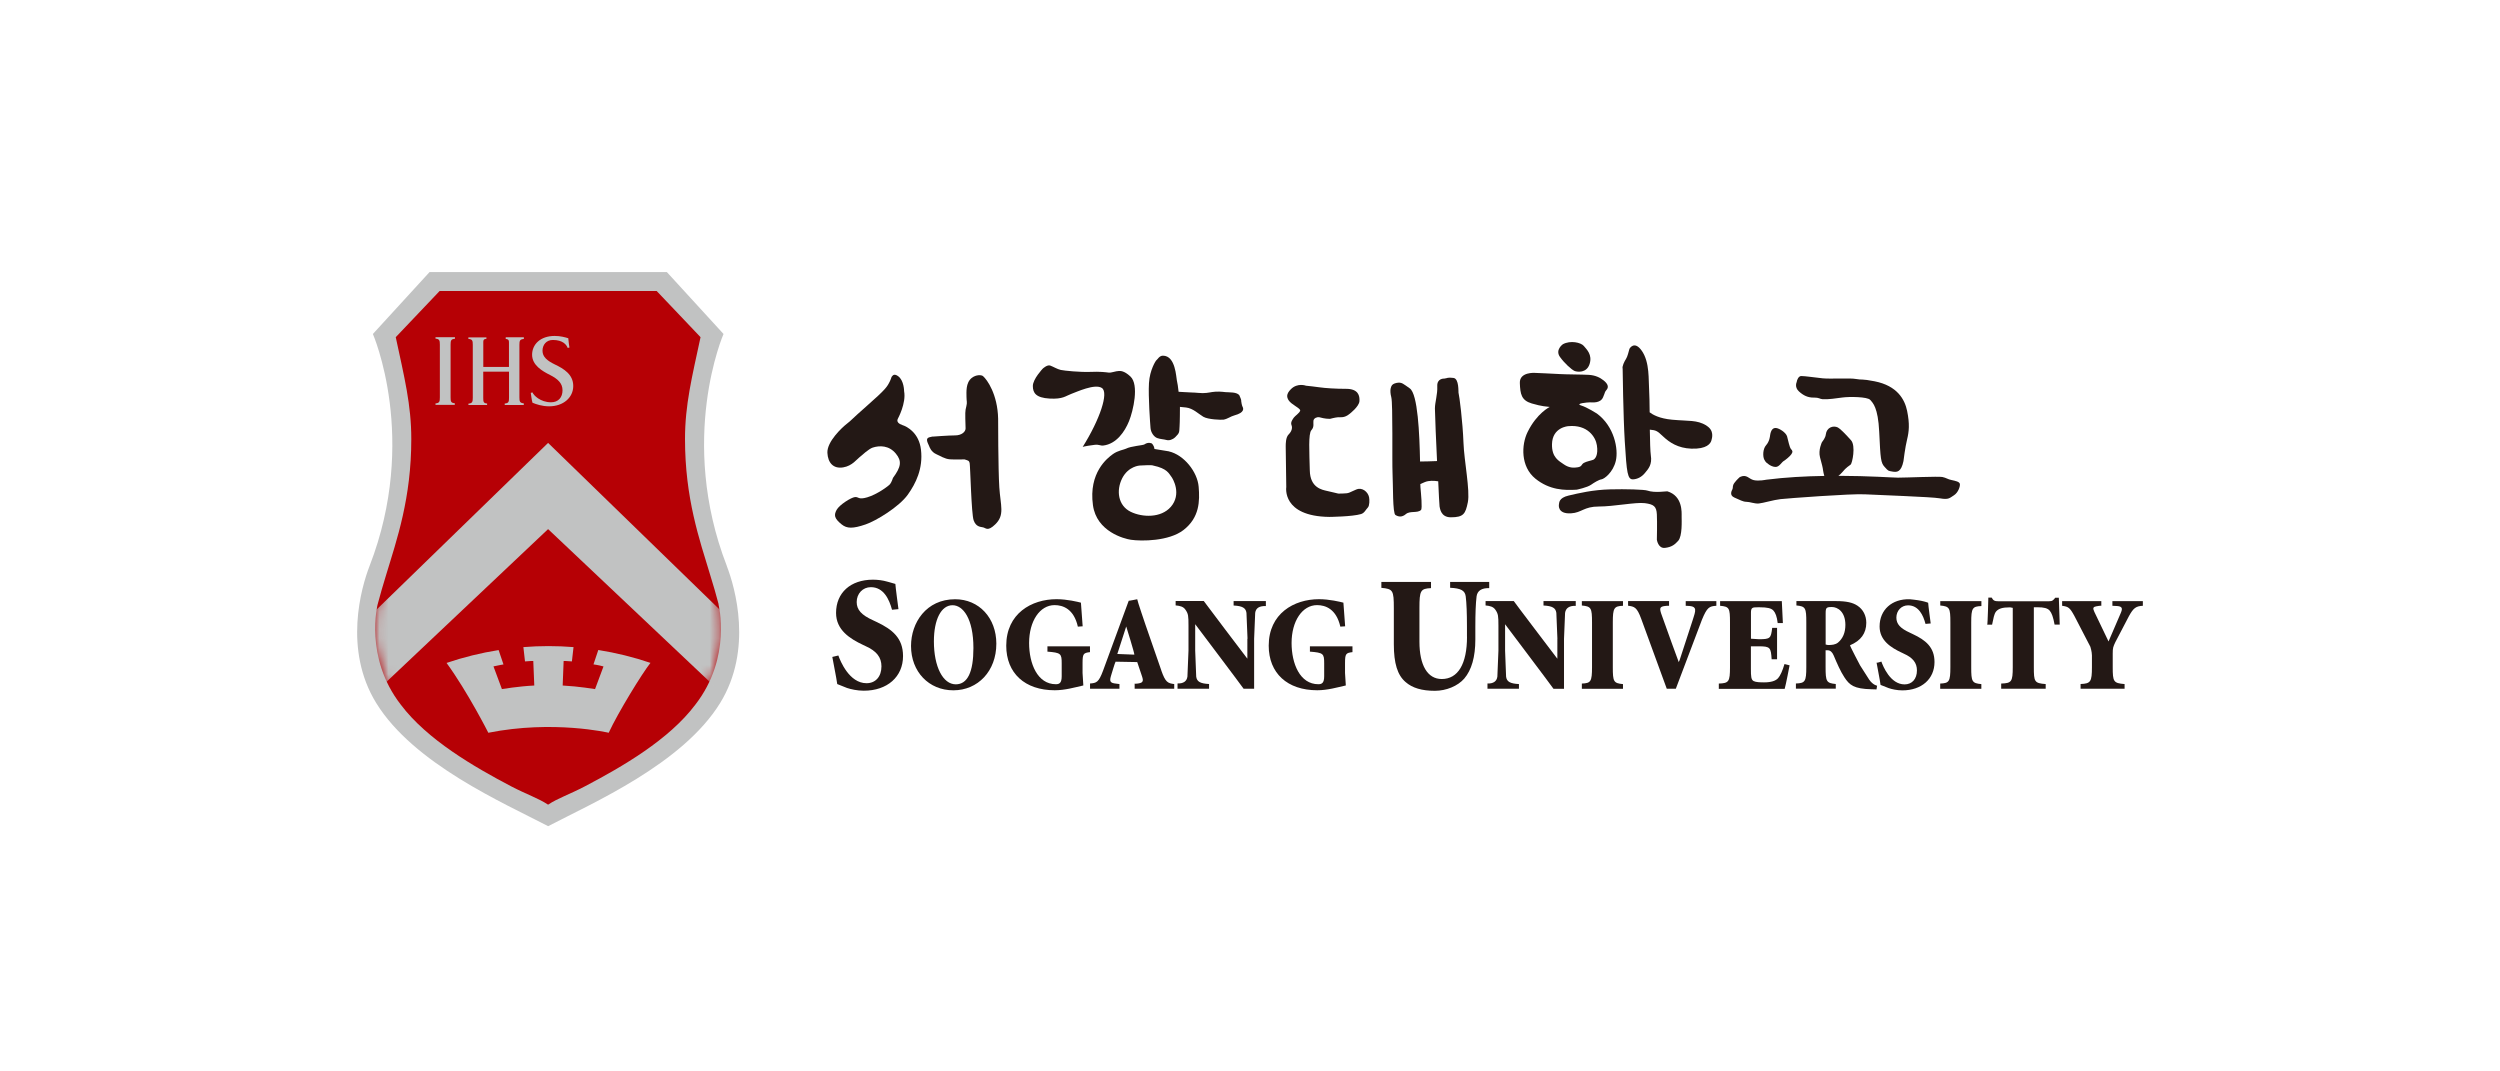
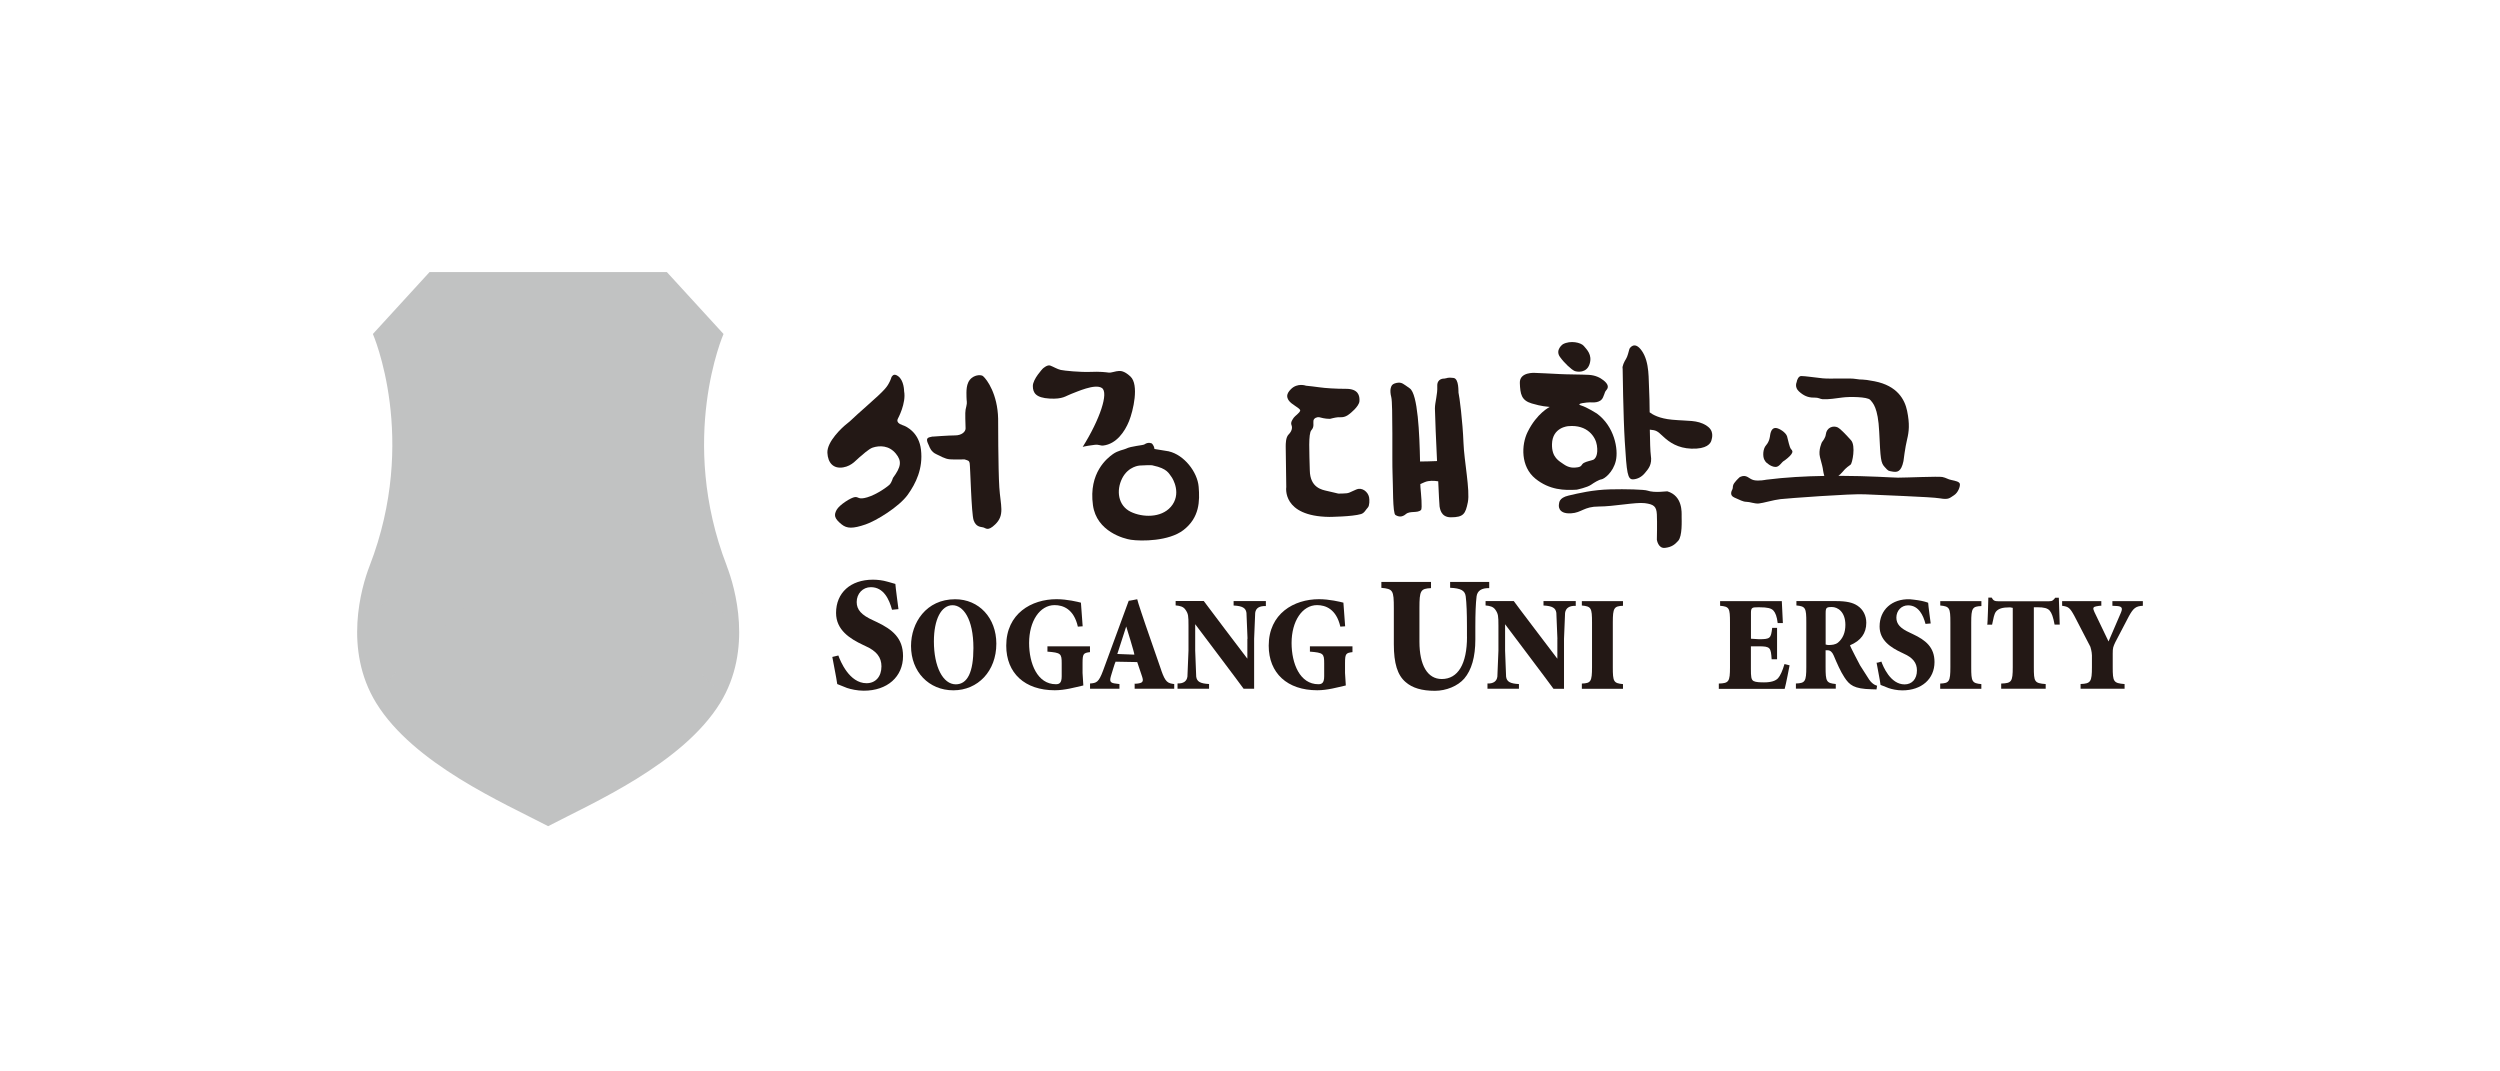
<svg xmlns="http://www.w3.org/2000/svg" width="280" height="120" viewBox="0 0 280 120" fill="none">
  <rect width="280" height="120" fill="white" />
  <path d="M101.04 47.583C101.04 47.583 100.301 47.407 100.564 46.888C100.564 46.888 101.516 45.153 101.259 43.807C101.259 43.807 101.259 42.623 100.595 42.135C100.176 41.828 100.007 42.041 99.957 42.091C99.781 42.267 99.869 42.292 99.681 42.673C99.362 43.325 99.255 43.55 97.095 45.454C95.173 47.144 95.467 46.981 94.816 47.489C94.34 47.858 92.606 49.455 92.668 50.719C92.725 51.828 93.326 52.529 94.434 52.347C95.473 52.172 95.93 51.446 96.45 51.058C96.45 51.058 97.308 50.269 97.74 50.131C98.516 49.88 99.568 49.874 100.332 50.801C101.027 51.64 100.927 52.291 100.013 53.525C100.013 53.525 99.863 54.001 99.687 54.22C99.512 54.439 98.222 55.384 97.12 55.704C96.112 55.998 96.187 55.629 95.755 55.672C95.317 55.716 94.008 56.543 93.701 57.106C93.401 57.67 93.401 58.039 94.265 58.734C94.866 59.216 95.523 59.222 96.951 58.734C98.109 58.34 100.689 56.781 101.678 55.397C102.555 54.163 103.4 52.498 103.15 50.369C102.937 48.509 101.635 47.777 101.027 47.595L101.04 47.583Z" fill="#231815" />
  <path d="M111.791 46.886C111.728 44.156 110.557 42.521 110.1 42.127C109.937 41.983 109.33 41.933 108.829 42.333C108.146 42.878 108.247 43.924 108.247 44.45C108.247 44.976 108.353 45.02 108.222 45.539C108.09 46.053 108.09 46.134 108.146 47.981C108.146 48.37 107.689 48.764 106.976 48.764C106.262 48.764 104.44 48.902 104.44 48.902C104.44 48.902 104.621 48.839 104.102 48.971C103.582 49.096 103.926 49.622 104.058 49.947C104.114 50.091 104.289 50.617 104.878 50.874C105.304 51.056 105.798 51.4 106.393 51.444C107.019 51.488 108.021 51.45 108.021 51.45C108.409 51.582 108.541 51.563 108.604 51.888C108.672 52.214 108.791 57.555 109.048 58.275C109.305 58.995 109.774 59.001 110.1 59.064C110.426 59.133 110.62 59.552 111.465 58.732C112.561 57.668 112.054 56.653 111.922 54.568C111.791 52.489 111.791 46.892 111.791 46.892V46.886Z" fill="#231815" />
  <path d="M123.575 49.899C125.04 49.717 125.973 48.346 126.449 47.175C126.925 46.004 127.595 43.093 126.612 42.172C125.873 41.477 125.441 41.552 125.309 41.552C124.984 41.552 124.458 41.765 124.195 41.734C123.825 41.69 123.231 41.602 122.103 41.652C120.976 41.696 119.198 41.521 118.804 41.433C118.415 41.346 117.983 41.076 117.633 40.945C117.288 40.813 116.787 41.289 116.787 41.289C116.787 41.289 115.679 42.454 115.679 43.23C115.679 44.007 116.024 44.551 117.545 44.639C119.06 44.727 119.367 44.339 119.975 44.119C120.582 43.9 122.636 42.936 123.412 43.456C124.195 43.975 123.193 46.968 121.258 50.062C121.239 50.062 121.383 49.98 122.579 49.824C123.099 49.755 123.231 49.943 123.575 49.899Z" fill="#231815" />
-   <path d="M139.022 44.858C138.997 44.657 138.796 44.282 138.84 44.338C138.627 43.862 137.582 43.962 137.231 43.918C136.88 43.875 136.323 43.818 135.772 43.906C135.409 43.962 134.933 44.081 134.238 44.006C133.706 43.95 133.155 43.962 132.673 43.918C132.403 43.893 132.159 43.881 132.003 43.881C131.946 43.367 131.877 42.86 131.809 42.61C131.727 42.316 131.683 39.836 130.249 39.836C129.836 39.836 129.642 40.268 129.467 40.4C129.467 40.4 128.772 41.395 128.684 42.917C128.596 44.432 128.816 47.425 128.859 47.944C128.903 48.464 129.254 48.928 129.598 49.059C129.943 49.191 130.337 49.191 130.638 49.278C130.944 49.366 131.333 49.247 131.633 48.959C132.14 48.471 132.065 48.383 132.109 47.819C132.147 47.312 132.153 45.853 132.153 45.571C132.278 45.578 132.485 45.596 132.842 45.64C133.618 45.728 134.257 46.373 134.776 46.68C135.296 46.986 136.78 47.043 137.049 46.999C137.506 46.911 137.826 46.636 138.252 46.523C139.422 46.21 139.266 45.74 139.172 45.571C139.084 45.396 139.028 45.058 139.009 44.876L139.022 44.858Z" fill="#231815" />
  <path d="M130.907 50.549L129.298 50.286C129.254 49.866 128.997 49.666 128.997 49.666C128.997 49.666 128.609 49.465 128.177 49.772C128.014 49.885 126.68 49.954 126.092 50.261C125.898 50.361 125.215 50.455 124.652 50.855C124.025 51.3 121.909 52.941 122.41 56.578C122.817 59.546 125.904 60.342 126.661 60.454C127.851 60.63 130.913 60.623 132.541 59.371C134.357 57.968 134.382 56.121 134.25 54.519C134.113 52.847 132.604 50.943 130.913 50.555L130.907 50.549ZM131.12 56.779C130.036 58.019 127.958 57.962 126.643 57.324C125.215 56.629 124.996 54.932 125.685 53.567C126.38 52.202 127.651 52.139 127.651 52.139C129.129 52.051 129.147 52.139 129.147 52.139C130.75 52.477 130.907 53.035 131.195 53.398C131.364 53.611 132.384 55.339 131.12 56.785V56.779Z" fill="#231815" />
  <path d="M151.926 54.814C151.144 55.139 151.125 55.271 150.43 55.271C149.735 55.271 150.104 55.333 149.503 55.189C149.146 55.108 149.027 55.077 148.646 54.989C148.082 54.858 146.736 54.645 146.698 52.691C146.648 50.612 146.523 48.571 146.874 48.183C147.224 47.795 147.061 47.419 147.105 47.118C147.149 46.812 147.537 46.686 147.756 46.73C147.976 46.774 148.351 46.912 148.959 46.912C148.959 46.912 149.522 46.755 149.873 46.73C150.092 46.711 150.568 46.855 151.175 46.336C151.175 46.336 152.215 45.541 152.258 44.933C152.302 44.326 152.133 43.549 150.781 43.549C149.61 43.549 148.439 43.474 147.744 43.374C147.162 43.293 146.704 43.242 146.272 43.199C146.272 43.199 145.327 42.842 144.582 43.587C144.018 44.151 144.131 44.507 144.319 44.82C144.626 45.321 145.684 45.735 145.621 45.991C145.559 46.254 145.039 46.58 144.907 46.774C144.776 46.968 144.513 47.294 144.651 47.619C144.782 47.945 144.651 48.333 144.325 48.659C144 48.984 144 49.698 144 50.024L144.062 54.557C144.062 54.557 143.542 57.825 148.877 57.894C148.877 57.894 151.463 57.869 152.434 57.575C152.822 57.456 152.941 57.112 153.204 56.836C153.392 56.636 153.398 55.991 153.335 55.678C153.204 55.07 152.546 54.557 151.939 54.814H151.926Z" fill="#231815" />
  <path d="M163.354 44.019C163.329 43.919 163.429 42.41 162.79 42.328C162.095 42.241 162.139 42.36 161.751 42.403C161.751 42.403 160.931 42.347 160.974 43.255C161.018 44.169 160.711 45.058 160.711 45.753C160.711 46.117 160.862 50.149 160.949 51.639C160.329 51.67 159.534 51.683 159.046 51.689C158.989 48.602 158.795 44.113 157.894 43.499C157.205 43.03 157.011 42.76 156.416 42.886C156.115 42.948 155.896 43.073 155.834 43.267C155.834 43.267 155.596 43.624 155.827 44.501C156.015 45.221 155.903 51.645 155.965 53.017C156.034 54.382 155.965 57.487 156.291 57.681C156.616 57.876 157.005 57.969 157.462 57.575C157.919 57.187 158.764 57.5 159.152 57.118C159.321 56.955 159.152 55.289 159.09 54.576C159.09 54.513 159.077 54.388 159.077 54.212C159.202 54.156 159.359 54.081 159.584 53.993C160.041 53.806 160.611 53.831 161.081 53.906C161.143 55.227 161.206 56.642 161.231 56.723C161.275 56.855 161.319 57.938 162.49 57.938C163.923 57.938 164.136 57.55 164.399 56.248C164.662 54.945 163.98 51.576 163.911 49.61C163.823 47.225 163.448 44.319 163.36 44.019H163.354Z" fill="#231815" />
  <path d="M176.34 41.545C176.665 41.671 177.705 41.808 178.037 40.763C178.362 39.723 177.711 39.141 177.386 38.746C177.06 38.358 175.889 38.095 175.044 38.552C175.044 38.552 174.142 39.178 174.718 39.98C175.213 40.675 176.021 41.408 176.34 41.539V41.545Z" fill="#231815" />
  <path d="M176.597 54.844C176.597 54.844 177.768 54.6 178.2 54.293C178.531 54.061 179.064 53.729 179.37 53.685C179.677 53.642 180.673 52.903 180.973 51.607C181.28 50.304 180.804 47.75 178.851 46.316C178.851 46.316 177.768 45.621 177.073 45.408C176.377 45.189 177.811 45.063 178.068 45.063C178.325 45.063 179.239 45.195 179.54 44.5C179.84 43.805 179.677 43.98 179.959 43.63C180.178 43.354 180.109 42.997 179.583 42.59C179.195 42.283 178.675 42.027 177.937 41.983C177.204 41.939 175.338 41.939 174.687 41.895C174.036 41.851 171.913 41.764 171.913 41.764C171.913 41.764 170.179 41.632 170.222 42.891C170.266 44.149 170.398 44.844 171.562 45.189C172.721 45.533 173.253 45.533 173.572 45.577C173.572 45.577 172.126 46.272 171.087 48.395C170.385 49.828 170.304 52.252 171.951 53.598C173.547 54.9 175.244 54.931 176.59 54.844H176.597ZM173.823 49.741C173.867 47.837 175.645 47.731 175.645 47.731C177.811 47.524 178.713 48.952 178.851 49.866C179.026 50.993 178.65 51.413 178.431 51.5C178.212 51.588 177.692 51.675 177.392 51.845C177.091 52.02 177.204 52.245 176.728 52.333C176.252 52.421 175.733 52.408 175.169 52.02C174.606 51.626 173.785 51.25 173.823 49.734V49.741Z" fill="#231815" />
  <path d="M191.123 47.657C190.04 47.006 189.126 47.181 187.266 47.006C185.851 46.875 185.1 46.443 184.762 46.18C184.749 45.115 184.737 44.176 184.705 43.75C184.618 42.579 184.793 40.588 183.879 39.286C183.052 38.102 182.514 39.035 182.501 39.06C182.414 39.367 182.282 39.943 182.113 40.2C181.938 40.463 181.65 41.039 181.737 41.302C181.737 41.302 181.8 46.618 181.975 49.436C182.194 52.992 182.276 53.731 182.927 53.687C183.365 53.656 183.835 53.456 184.229 52.98C184.624 52.504 185.056 52.04 184.893 51.001C184.831 50.581 184.799 49.411 184.78 48.121C185.494 48.19 185.601 48.252 186.264 48.878C186.985 49.555 187.93 50.193 189.426 50.25C191.167 50.312 191.593 49.667 191.681 49.317C191.743 49.072 192.031 48.221 191.117 47.67L191.123 47.657Z" fill="#231815" />
  <path d="M186.747 55.027C186.747 55.027 186.377 55.058 185.964 55.083C185.488 55.114 184.881 55.083 184.53 54.952C184.186 54.82 182.013 54.764 180.366 54.808C178.369 54.858 176.785 55.246 175.683 55.503C174.556 55.766 174.643 56.329 174.599 56.498C174.599 56.498 174.38 57.581 175.946 57.494C177.167 57.425 177.379 56.73 179.064 56.73C180.748 56.73 183.228 56.223 184.223 56.354C185.225 56.486 185.526 56.711 185.569 57.625C185.613 58.533 185.569 60.443 185.569 60.443C185.569 60.443 185.701 61.451 186.477 61.363C187.26 61.276 187.598 60.963 187.955 60.574C188.437 60.042 188.343 58.276 188.343 57.844C188.343 57.412 188.475 55.547 186.74 55.027H186.747Z" fill="#231815" />
  <path d="M203.139 44.526C203.79 44.526 203.771 44.682 204.141 44.714C204.704 44.758 205.775 44.601 206.307 44.526C207.134 44.407 209.156 44.438 209.457 44.783C209.763 45.127 210.339 45.622 210.471 48.352C210.615 51.432 210.646 51.821 211.078 52.296C211.517 52.779 211.466 52.728 211.949 52.816C212.462 52.91 212.932 52.879 213.188 51.645C213.188 51.645 213.376 50.086 213.595 49.216C213.808 48.345 213.902 47.5 213.595 46.01C213.332 44.751 212.506 43.205 209.951 42.704C208.48 42.41 208.524 42.572 207.872 42.447C207.221 42.316 205.011 42.46 204.141 42.372C203.27 42.284 202.175 42.115 201.742 42.115C201.454 42.115 201.267 42.503 201.223 42.81C201.223 42.81 200.96 43.361 201.48 43.837C201.999 44.313 202.488 44.532 203.133 44.532L203.139 44.526Z" fill="#231815" />
  <path d="M198.073 51.996C198.249 52.128 198.593 52.316 198.894 52.297C199.282 52.278 199.545 51.777 199.758 51.645C199.977 51.514 200.465 51.126 200.641 50.863C200.816 50.6 200.766 50.475 200.597 50.299C200.421 50.124 200.277 49.304 200.152 48.872C200.021 48.44 199.288 47.976 198.937 47.939C198.587 47.895 198.33 48.127 198.242 48.815C198.242 48.815 198.199 49.423 197.81 49.855C197.422 50.287 197.422 51.126 197.597 51.47C197.773 51.815 197.898 51.858 198.073 51.99V51.996Z" fill="#231815" />
  <path d="M219.506 54.206C219.462 53.949 219.018 53.861 218.586 53.767C218.148 53.686 217.979 53.511 217.546 53.423C217.114 53.335 213.47 53.498 212.562 53.498C212.036 53.498 209.331 53.298 205.894 53.291C206.038 53.191 206.182 53.072 206.32 52.903C206.777 52.34 207.102 52.164 207.271 52.039C207.447 51.908 207.873 49.935 207.315 49.309C206.664 48.577 206.088 48.001 205.838 47.875C205.318 47.619 204.579 47.875 204.491 48.658C204.448 49.046 204.147 49.397 204.059 49.522C204.059 49.522 203.627 50.392 203.84 51.213C204.059 52.039 204.147 52.34 204.185 52.69C204.21 52.885 204.272 53.123 204.322 53.304C202.231 53.335 199.971 53.454 197.804 53.73C197.804 53.73 196.984 53.905 196.42 53.774C195.857 53.648 195.638 53.06 194.861 53.429C194.861 53.429 194.511 53.73 194.254 54.081C193.997 54.431 194.122 54.6 194.041 54.776C193.953 54.951 193.653 55.471 194.254 55.727C194.861 55.984 195.206 56.203 195.6 56.203C195.995 56.203 196.508 56.435 196.99 56.391C197.466 56.347 198.637 55.99 199.413 55.903C200.196 55.815 207.353 55.276 208.868 55.364C210.383 55.452 216.282 55.64 217.277 55.815C218.273 55.99 218.36 55.771 218.843 55.471C219.318 55.17 219.55 54.475 219.506 54.212V54.206Z" fill="#231815" />
  <path d="M98.723 74.635C98.723 73.615 98.172 72.913 96.939 72.362L96.676 72.237C95.173 71.53 93.639 70.553 93.639 68.649C93.639 66.389 95.26 64.924 97.771 64.924C98.322 64.924 98.88 64.999 99.374 65.143L99.581 65.199L100.282 65.4C100.282 65.4 100.282 65.4 100.282 65.412C100.282 65.625 100.627 68.224 100.627 68.224L99.906 68.293C99.593 67.134 98.974 65.763 97.533 65.763C96.632 65.763 95.949 66.483 95.949 67.428C95.949 68.293 96.481 68.887 97.79 69.476L98.172 69.657C99.95 70.496 101.14 71.467 101.14 73.483C101.14 75.8 99.374 77.359 96.744 77.359C96.012 77.359 95.298 77.196 94.866 77.052C94.866 77.052 93.776 76.614 93.77 76.614C93.77 76.614 93.77 76.614 93.77 76.608C93.77 76.507 93.551 75.343 93.551 75.343L93.219 73.577C93.219 73.577 93.758 73.458 93.895 73.414C94.108 74.022 95.117 76.52 97.051 76.52C98.066 76.52 98.723 75.781 98.723 74.629V74.635Z" fill="#231815" />
  <path d="M106.975 67.115C103.732 67.115 102.035 69.751 102.035 72.35C102.035 75.23 104.026 77.315 106.775 77.315C109.524 77.315 111.59 75.167 111.59 72.093C111.59 69.207 109.649 67.115 106.975 67.115ZM107.051 76.645C105.604 76.645 104.596 74.666 104.596 71.836C104.596 69.376 105.416 67.785 106.687 67.785C107.852 67.785 109.023 69.269 109.023 72.582C109.023 75.28 108.359 76.645 107.044 76.645H107.051Z" fill="#231815" />
  <path d="M112.699 72.319C112.699 68.719 115.529 67.109 118.334 67.109C119.524 67.109 120.72 67.41 121.064 67.498C121.058 67.498 121.258 70.146 121.258 70.146C121.258 70.146 120.814 70.177 120.72 70.184C120.275 68.205 119.06 67.773 118.115 67.773C116.462 67.773 115.26 69.558 115.26 72.018C115.26 74.316 116.186 76.633 118.259 76.633C118.66 76.633 118.91 76.483 118.91 75.738V74.285C118.91 73.202 118.816 73.102 117.313 72.983V72.388H122.078V73.039C121.34 73.127 121.246 73.214 121.246 74.285V75.374L121.333 76.771C120.394 76.984 119.279 77.309 118.134 77.309C114.784 77.309 112.699 75.4 112.699 72.313V72.319Z" fill="#231815" />
  <path d="M142.096 72.319C142.096 68.719 144.926 67.109 147.731 67.109C148.915 67.109 150.117 67.41 150.461 67.498C150.455 67.498 150.656 70.146 150.656 70.146C150.656 70.146 150.211 70.177 150.117 70.184C149.666 68.205 148.458 67.773 147.512 67.773C145.859 67.773 144.657 69.558 144.657 72.018C144.657 74.316 145.584 76.633 147.656 76.633C148.057 76.633 148.308 76.483 148.308 75.738V74.285C148.308 73.202 148.214 73.102 146.711 72.983V72.388H151.476V73.039C150.737 73.127 150.643 73.214 150.643 74.285V75.374L150.731 76.771C149.792 76.984 148.677 77.309 147.531 77.309C144.181 77.309 142.096 75.4 142.096 72.313V72.319Z" fill="#231815" />
  <path d="M130.068 75.086L128.283 69.939C128.283 69.939 127.369 67.259 127.369 67.115C127.369 67.115 126.424 67.309 126.417 67.284C126.417 67.297 123.537 75.13 123.537 75.13C123.055 76.42 122.805 76.501 122.084 76.551V77.14H125.378V76.614L124.984 76.564C124.689 76.532 124.489 76.482 124.395 76.338C124.295 76.182 124.357 75.938 124.458 75.606C124.458 75.606 124.89 74.153 124.946 74.109L127.369 74.153L127.889 75.7C127.995 76.013 128.039 76.201 127.951 76.338C127.883 76.451 127.745 76.507 127.463 76.551C127.463 76.551 127.094 76.601 127.081 76.564V77.14C127.194 77.14 131.514 77.14 131.514 77.14V76.614C130.782 76.52 130.531 76.42 130.062 75.086H130.068ZM125.14 73.245L126.136 70.165C126.136 70.165 127.1 73.245 127.044 73.32L125.14 73.245Z" fill="#231815" />
  <path d="M139.723 71.549L139.604 68.644C139.529 68.093 139.16 67.868 138.164 67.818V67.323H141.777V67.88C141.051 67.855 140.65 68.1 140.581 68.644L140.462 71.549V77.141H139.285C139.285 77.103 133.862 69.909 133.862 69.909V72.877L133.975 75.782C134.05 76.34 134.42 76.559 135.415 76.609V77.135H131.884V76.546C132.529 76.571 132.923 76.308 132.992 75.776L133.111 72.871V70.078C133.111 68.982 133.092 68.751 132.779 68.3C132.548 67.949 132.184 67.849 131.671 67.805V67.311H134.82C134.82 67.348 139.704 73.772 139.704 73.772V71.537L139.723 71.549Z" fill="#231815" />
  <path d="M174.43 71.549L174.311 68.644C174.236 68.093 173.867 67.867 172.871 67.817V67.323H176.484V67.855C175.758 67.83 175.363 68.105 175.288 68.65L175.169 71.555V77.147H173.992C173.992 77.109 168.57 69.915 168.57 69.915V72.883L168.682 75.788C168.757 76.345 169.127 76.565 170.122 76.615V77.141H166.597V76.552C167.242 76.577 167.637 76.314 167.705 75.782L167.824 72.877V70.084C167.824 68.988 167.799 68.757 167.493 68.306C167.255 67.955 166.898 67.855 166.384 67.811V67.316H169.54C169.54 67.354 174.424 73.778 174.424 73.778V71.543L174.43 71.549Z" fill="#231815" />
  <path d="M164.299 71.31V70.202C164.299 68.686 164.255 67.541 164.161 66.796C164.074 66.132 163.617 65.888 162.414 65.831V65.174H166.791V65.869C165.94 65.85 165.464 66.157 165.376 66.802C165.282 67.578 165.238 68.73 165.238 70.208V71.629C165.238 73.57 164.819 75.042 163.992 76.006C163.272 76.833 161.982 77.371 160.705 77.371C159.252 77.371 158.175 77.052 157.424 76.388C156.516 75.612 156.109 74.303 156.109 72.149V68.104C156.109 66.119 156.015 65.957 154.713 65.838V65.174C154.713 65.174 160.154 65.174 160.273 65.174V65.869C159.096 65.925 158.977 66.138 158.977 68.104V71.874C158.977 74.528 159.891 76.05 161.475 76.05C163.297 76.05 164.305 74.372 164.305 71.316L164.299 71.31Z" fill="#231815" />
  <path d="M177.167 77.14V76.558C178.168 76.52 178.306 76.345 178.306 74.723V69.714C178.306 68.092 178.218 67.917 177.167 67.817V67.328H181.775V67.848C180.773 67.885 180.635 68.092 180.635 69.714V74.723C180.635 76.345 180.717 76.52 181.775 76.62V77.146H177.167V77.14Z" fill="#231815" />
-   <path d="M188.093 74.01L189.552 69.539L189.689 69.107C189.852 68.612 189.921 68.293 189.796 68.105C189.702 67.955 189.502 67.898 189.207 67.867L188.8 67.848V67.329H192.232V67.848C191.443 67.898 191.198 68.005 190.616 69.414L187.692 77.14C187.692 77.14 186.753 77.14 186.678 77.14C186.653 77.065 183.822 69.326 183.822 69.326C183.34 67.999 183.052 67.936 182.345 67.842V67.322H186.934V67.861C186.928 67.817 186.465 67.873 186.465 67.873C186.221 67.905 186.064 67.955 185.989 68.067C185.907 68.199 185.951 68.387 186.039 68.681L187.216 71.962L188.024 74.166L188.074 74.003L188.093 74.01Z" fill="#231815" />
  <path d="M192.507 77.14V76.558C193.628 76.52 193.759 76.357 193.759 74.723V69.714C193.759 68.092 193.684 67.942 192.651 67.848V67.328H199.563L199.682 69.783H199.1C199.019 69.062 198.85 68.63 198.618 68.38C198.386 68.123 197.935 68.017 197.103 68.017H196.858C196.289 68.017 196.107 68.036 196.107 68.606V71.536L197.002 71.592C198.28 71.592 198.342 71.492 198.486 70.321H199.031V73.84H198.424C198.336 72.538 198.286 72.387 196.996 72.387H196.101V74.923C196.101 75.75 196.12 76.125 196.408 76.282C196.658 76.413 197.159 76.426 197.579 76.426C198.349 76.426 198.875 76.263 199.15 75.95C199.388 75.681 199.639 75.136 199.864 74.372C200.077 74.422 200.434 74.516 200.434 74.516C200.434 74.516 200.008 76.764 199.883 77.152H192.5L192.507 77.14Z" fill="#231815" />
  <path d="M209.369 76.151L208.33 74.523C208.33 74.523 207.203 72.4 207.203 72.269C208.417 71.762 209.025 70.923 209.025 69.752C209.025 68.95 208.668 68.255 208.042 67.842C207.516 67.485 206.796 67.322 205.637 67.322H201.198V67.811C202.225 67.911 202.306 68.086 202.306 69.708V74.717C202.306 76.339 202.168 76.514 201.142 76.552V77.134H205.606V76.608C204.554 76.508 204.466 76.332 204.466 74.711V72.832H204.711C204.986 72.832 205.212 73.033 205.374 73.415C205.744 74.297 206.145 75.212 206.564 75.844C207.146 76.733 207.635 77.153 209.613 77.197L210.171 77.215L210.233 76.796C210.233 76.796 209.782 76.733 209.363 76.138L209.369 76.151ZM205.85 71.975C205.562 72.2 205.193 72.244 204.736 72.244L204.473 72.187V68.7C204.473 68.061 204.548 67.986 205.18 67.986C205.813 67.986 206.683 68.518 206.683 69.983C206.683 70.854 206.401 71.517 205.85 71.975Z" fill="#231815" />
  <path d="M213.001 73.102C211.767 72.525 210.515 71.724 210.515 70.165C210.515 68.311 211.886 67.053 213.902 67.115C213.902 67.115 214.71 67.191 215.211 67.297C215.712 67.403 215.956 67.51 215.956 67.51V67.529C215.956 67.735 216.238 69.827 216.238 69.827L215.656 69.877C215.411 68.931 214.898 67.798 213.702 67.798C212.957 67.798 212.393 68.393 212.393 69.175C212.393 69.889 212.832 70.378 213.915 70.866L214.228 71.016C215.687 71.699 216.664 72.5 216.664 74.147C216.664 76.044 215.217 77.322 213.063 77.322C212.475 77.322 211.88 77.19 211.523 77.065C211.523 77.065 210.628 76.708 210.621 76.708C210.621 76.602 210.446 75.669 210.446 75.669C210.446 75.669 210.177 74.235 210.177 74.222C210.196 74.26 210.628 74.128 210.715 74.097C210.891 74.598 211.711 76.652 213.314 76.652C214.153 76.652 214.697 76.038 214.697 75.086C214.697 74.241 214.24 73.659 213.22 73.208L213.007 73.102H213.001Z" fill="#231815" />
  <path d="M217.302 77.14V76.558C218.304 76.52 218.442 76.345 218.442 74.723V69.714C218.442 68.092 218.36 67.917 217.309 67.817V67.328H221.917V67.879C220.915 67.917 220.777 68.098 220.777 69.714V74.723C220.777 76.345 220.859 76.52 221.911 76.62V77.146H217.302V77.14Z" fill="#231815" />
  <path d="M222.681 66.934H223.069C223.25 67.278 223.419 67.341 223.82 67.341H229.468C229.869 67.341 229.956 67.24 230.188 66.946H230.589L230.689 69.952H230.113C229.956 69.106 229.8 68.674 229.568 68.392C229.33 68.123 228.948 68.011 228.166 68.011H227.79V74.717C227.79 76.357 227.846 76.52 229.117 76.614V77.14H224.133V76.557C225.292 76.52 225.429 76.363 225.429 74.723V68.079L225.129 68.023C224.258 68.023 223.839 68.161 223.551 68.499C223.338 68.781 223.275 69.207 223.113 69.964H222.568C222.624 69.964 222.693 66.94 222.693 66.94L222.681 66.934Z" fill="#231815" />
  <path d="M237.546 68.612C237.627 68.399 237.696 68.211 237.614 68.073C237.552 67.967 237.414 67.904 237.17 67.879L236.588 67.848V67.328H240V67.848C239.217 67.885 238.936 68.105 238.435 69.019L236.919 71.918C236.669 72.456 236.625 72.556 236.625 73.201V74.717C236.625 76.357 236.707 76.514 237.953 76.614V77.14H233.025V76.608C234.158 76.57 234.296 76.357 234.296 74.717V73.414C234.296 72.989 234.121 72.438 234.121 72.438L232.342 69.006C231.816 68.029 231.647 67.948 230.958 67.848V67.328H235.348V67.848C235.342 67.804 234.772 67.91 234.772 67.91C234.615 67.936 234.521 67.986 234.477 68.061C234.415 68.173 234.477 68.324 234.571 68.537L236.156 71.843L237.546 68.612Z" fill="#231815" />
  <path d="M81.404 63.385C75.894 49.159 81.035 37.406 81.035 37.406L74.686 30.469H48.112L41.763 37.406C41.763 37.406 46.904 49.159 41.393 63.385C40.448 65.821 38.457 72.758 42.132 78.732C46.334 85.569 56.452 89.952 61.392 92.532C66.339 89.946 76.451 85.569 80.659 78.732C84.334 72.752 82.337 65.815 81.398 63.385H81.404Z" fill="#C1C2C2" />
-   <path d="M80.49 67.693C80.221 66.641 79.901 65.571 79.551 64.431C78.33 60.393 76.721 55.816 76.721 49.172C76.721 45.321 77.503 42.241 78.461 37.764C77.391 36.618 74.479 33.587 73.546 32.592H49.239C48.306 33.594 45.395 36.618 44.324 37.764C45.282 42.241 46.065 45.315 46.065 49.172C46.065 55.822 44.455 60.399 43.234 64.431C42.89 65.571 42.564 66.648 42.295 67.693C42.295 67.693 40.767 73.604 44.887 78.92C47.837 82.84 53.065 85.87 57.247 88.068C58.938 88.951 60.297 89.402 61.374 90.116V90.122C61.374 90.122 61.374 90.122 61.38 90.122C61.38 90.122 61.38 90.122 61.386 90.122C62.469 89.402 63.828 88.951 65.513 88.068C69.701 85.87 74.93 82.846 77.879 78.92C82.005 73.604 80.471 67.693 80.471 67.693H80.49Z" fill="#B60005" />
  <mask id="mask0_1865_13355" style="mask-type:luminance" maskUnits="userSpaceOnUse" x="42" y="32" width="39" height="59">
    <path d="M80.49 67.693C80.221 66.641 79.901 65.571 79.551 64.431C78.33 60.393 76.721 55.816 76.721 49.172C76.721 45.321 77.503 42.241 78.461 37.764C77.391 36.618 74.479 33.587 73.546 32.592H49.239C48.306 33.594 45.395 36.618 44.324 37.764C45.282 42.241 46.065 45.315 46.065 49.172C46.065 55.822 44.455 60.399 43.234 64.431C42.89 65.571 42.564 66.648 42.295 67.693C42.295 67.693 40.767 73.604 44.887 78.92C47.837 82.84 53.065 85.87 57.247 88.068C58.938 88.951 60.297 89.402 61.374 90.116V90.122C61.374 90.122 61.374 90.122 61.38 90.122C61.38 90.122 61.38 90.122 61.386 90.122C62.469 89.402 63.828 88.951 65.513 88.068C69.701 85.87 74.93 82.846 77.879 78.92C82.005 73.604 80.471 67.693 80.471 67.693H80.49Z" fill="white" />
  </mask>
  <g mask="url(#mask0_1865_13355)">
    <path d="M82.731 70.343L61.386 49.605L40.047 70.343C39.433 73.512 39.559 76.849 40.229 79.253L61.386 59.261L82.543 79.253C83.22 76.843 83.339 73.512 82.731 70.343Z" fill="#C1C2C2" />
  </g>
  <path d="M49.264 38.59C49.264 38.12 49.208 37.964 48.776 37.926V37.77H50.955V37.939C50.516 37.976 50.466 38.133 50.466 38.602V44.501C50.466 44.97 50.504 45.127 50.936 45.164V45.346H48.776V45.183C49.208 45.145 49.264 44.989 49.264 44.519V38.59Z" fill="#C1C2C2" />
  <path d="M57.003 41.081V38.627C57.003 38.157 57.041 38.001 56.64 37.963V37.775H58.669V37.963C58.224 38.001 58.174 38.157 58.174 38.627V44.506C58.174 44.976 58.224 45.133 58.663 45.176V45.358H56.528V45.195C56.972 45.158 57.01 45.001 57.01 44.532V41.626H54.123V44.532C54.123 45.001 54.142 45.158 54.555 45.195V45.358H52.464V45.208C52.896 45.17 52.952 45.014 52.952 44.544V38.621C52.952 38.151 52.908 37.995 52.458 37.957V37.788H54.48V37.944C54.086 37.982 54.129 38.139 54.129 38.608V41.094H57.016L57.003 41.081Z" fill="#C1C2C2" />
  <path d="M59.639 43.949C59.752 44.262 60.516 45.057 61.718 45.057C62.526 45.057 63.002 44.513 63.002 43.711C63.002 42.91 62.457 42.434 61.611 42.002C60.716 41.557 59.595 40.894 59.595 39.735C59.595 38.577 60.516 37.625 62.125 37.625C62.776 37.625 63.29 37.775 63.647 37.882C63.69 38.333 63.722 38.577 63.778 38.927L63.578 38.965C63.452 38.614 63.045 38.076 61.918 38.076C61.186 38.076 60.76 38.627 60.76 39.284C60.76 39.979 61.298 40.405 62.144 40.818C63.152 41.3 64.204 41.939 64.204 43.229C64.204 44.519 63.102 45.508 61.499 45.508C61.117 45.508 60.71 45.446 60.428 45.37C60.121 45.295 59.858 45.195 59.639 45.107C59.539 44.776 59.508 44.356 59.445 43.999L59.645 43.949H59.639Z" fill="#C1C2C2" />
  <path d="M67.009 72.802L66.47 74.411C66.47 74.411 67.04 74.486 67.591 74.642L66.646 77.178C66.646 77.178 64.805 76.871 63.02 76.778L63.127 74.029C63.127 74.029 63.515 74.029 64.053 74.079L64.235 72.476C63.308 72.401 62.376 72.363 61.43 72.363C60.484 72.363 59.545 72.401 58.619 72.476L58.8 74.079C59.339 74.023 59.727 74.029 59.727 74.029L59.84 76.778C58.055 76.865 56.214 77.178 56.214 77.178L55.269 74.636C55.839 74.505 56.389 74.417 56.389 74.417L55.845 72.808C53.841 73.127 51.894 73.609 50.015 74.248C52.395 77.523 54.693 82.069 54.693 82.069C61.981 80.616 68.174 82.069 68.174 82.069C69.269 79.727 71.899 75.45 72.851 74.242C70.972 73.603 69.025 73.121 67.022 72.802H67.009Z" fill="#C1C2C2" />
</svg>